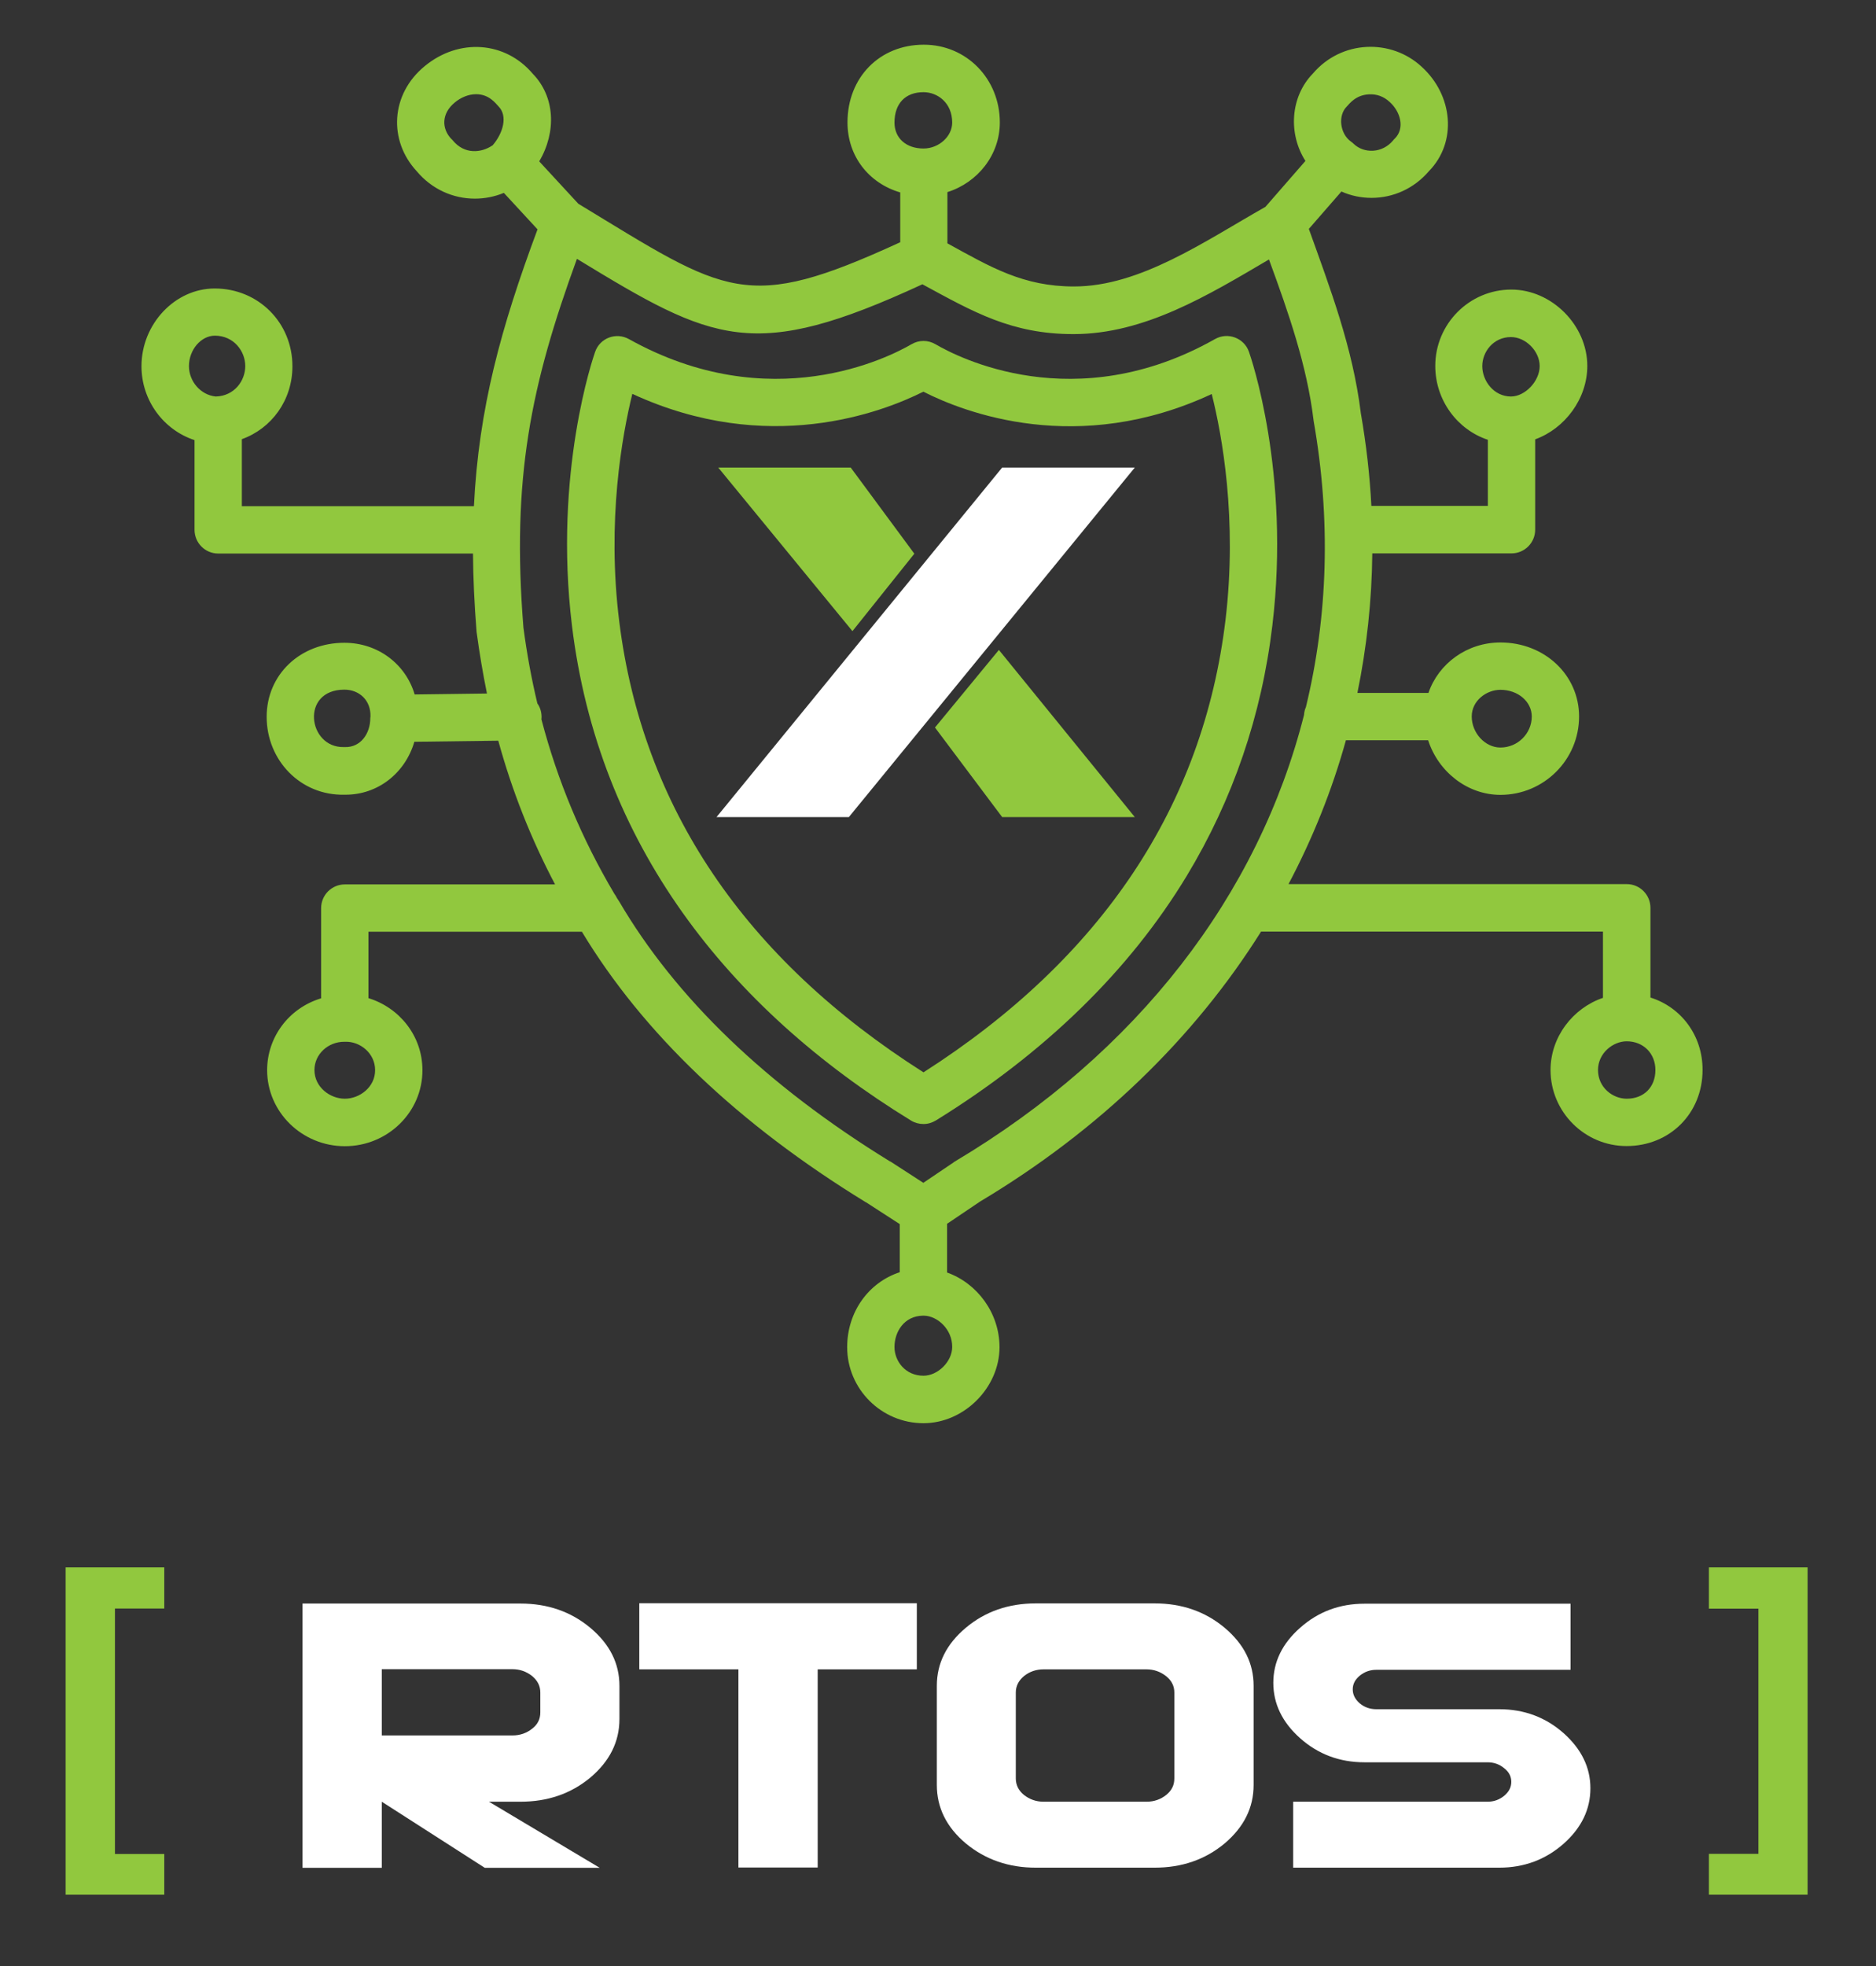
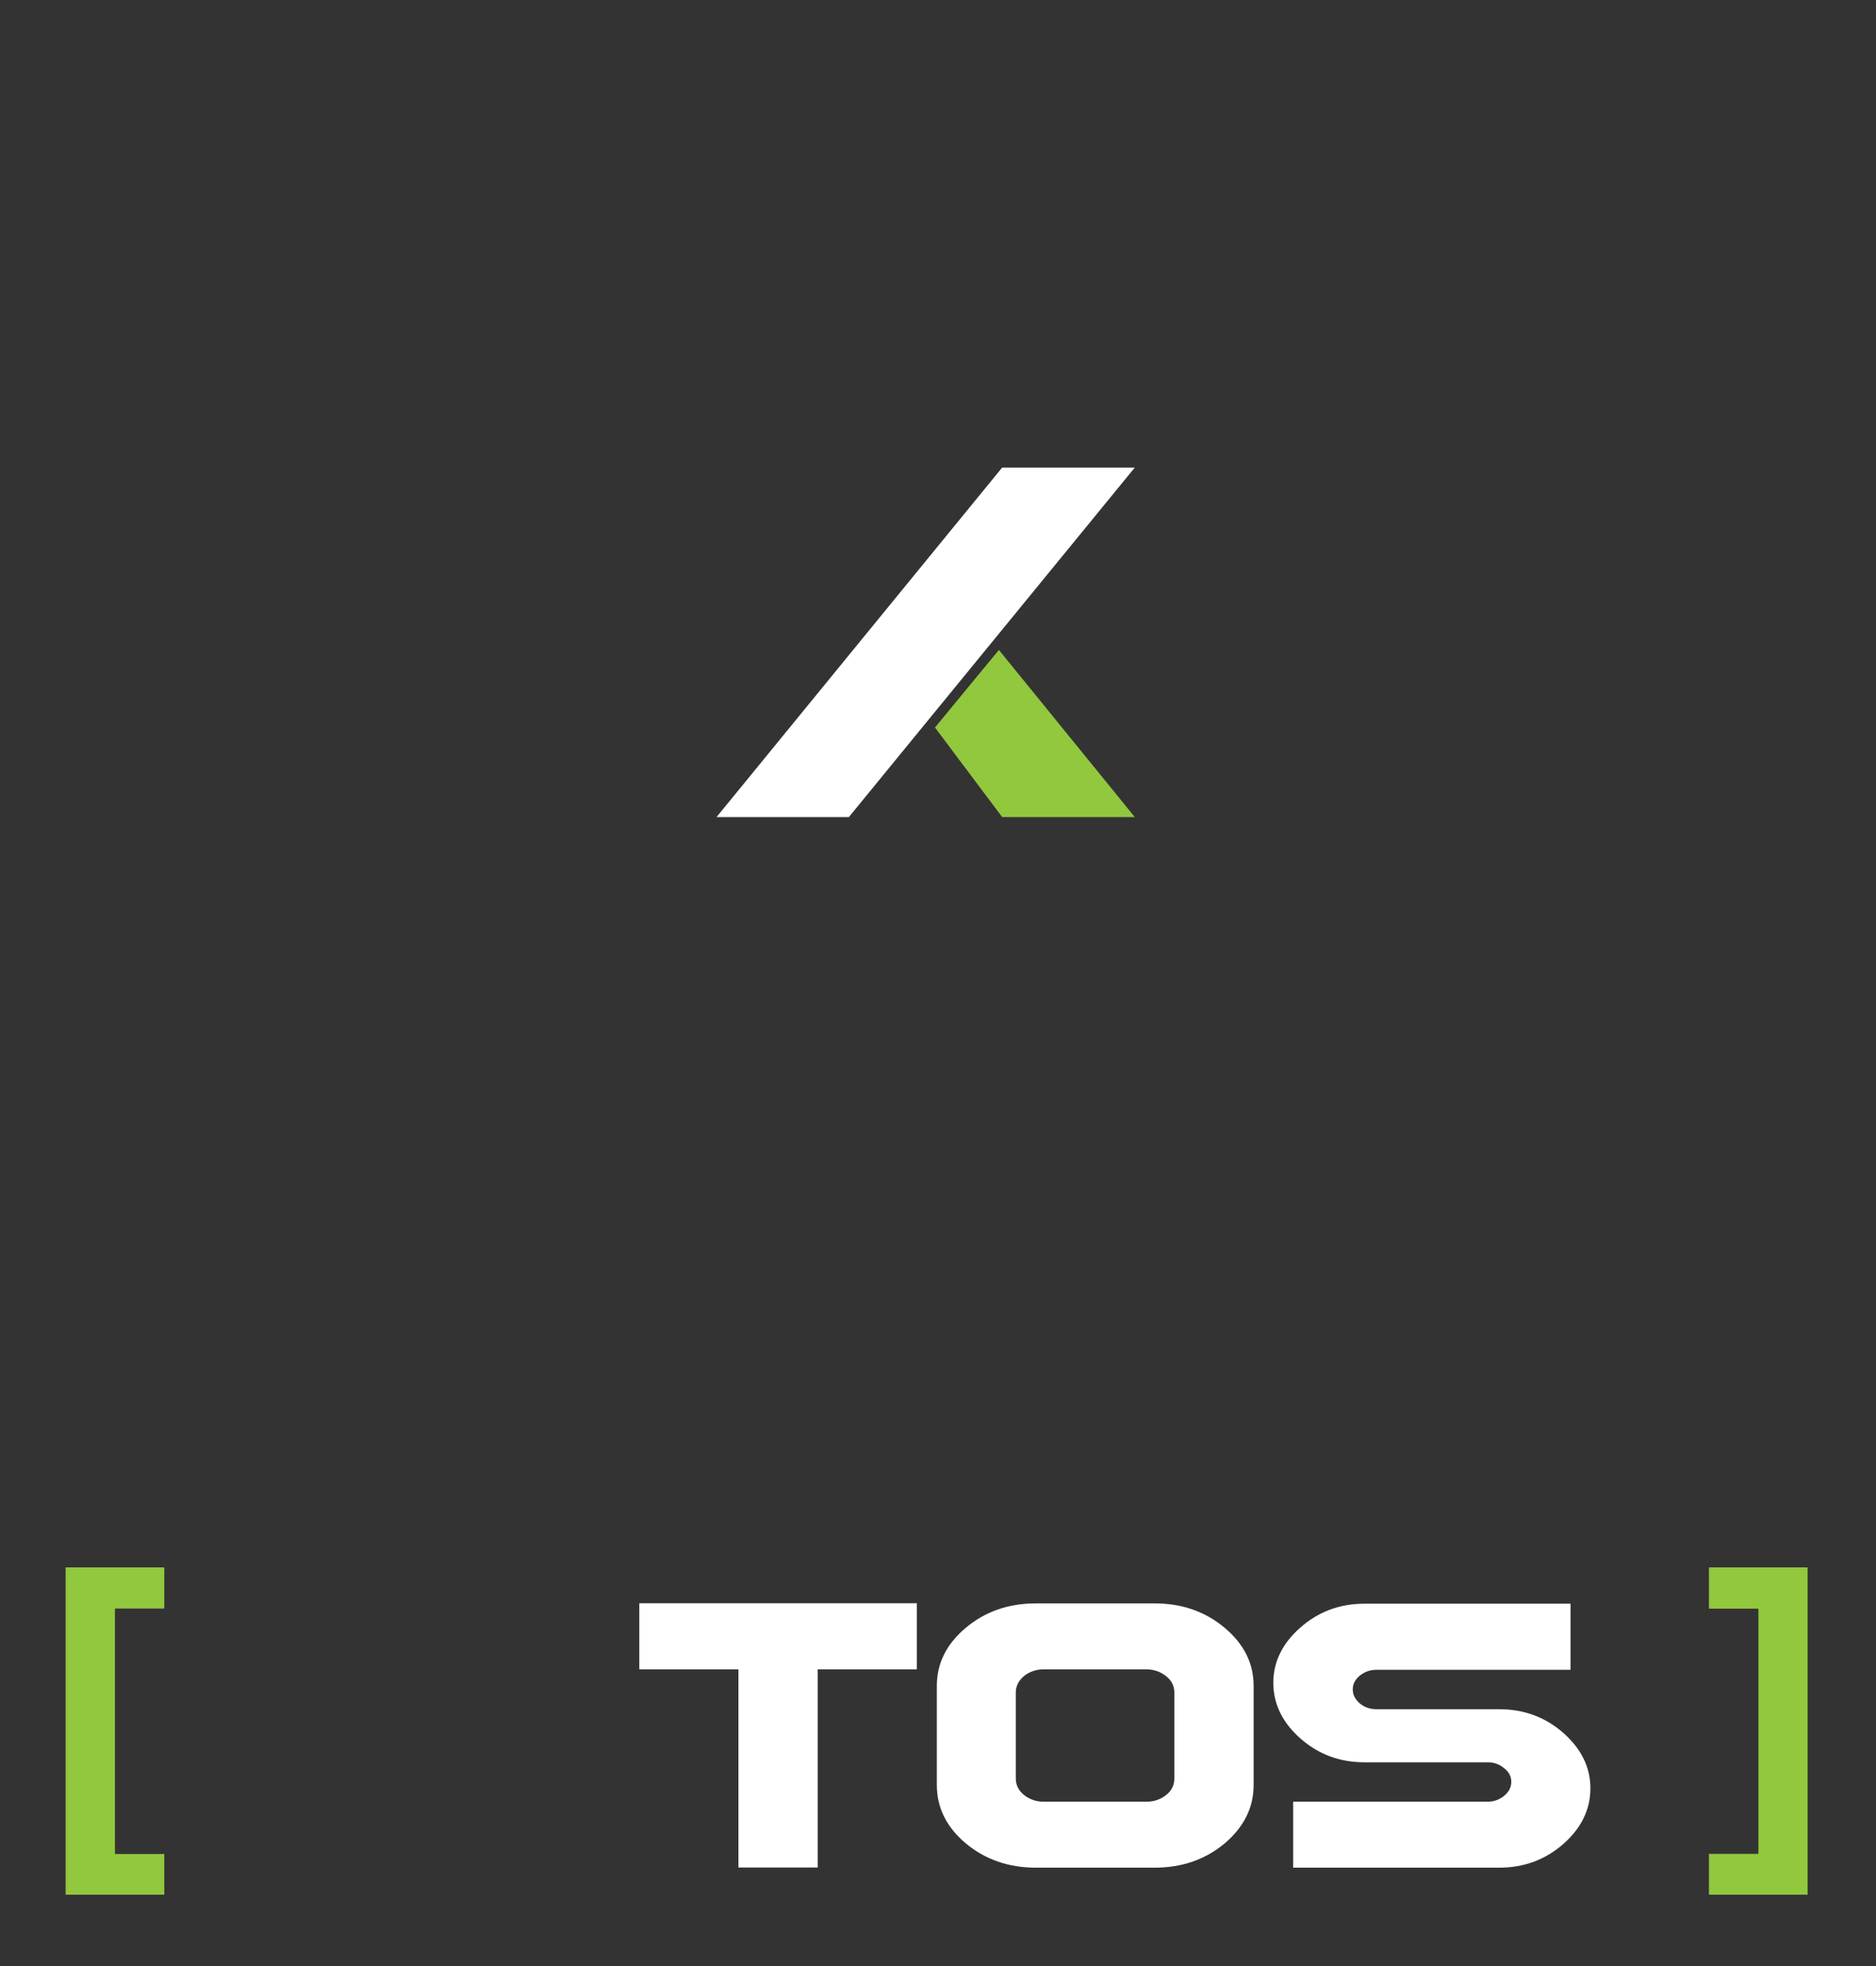
<svg xmlns="http://www.w3.org/2000/svg" version="1.1" id="Layer_1" x="0px" y="0px" viewBox="0 0 1209.3 1267.1" style="enable-background:new 0 0 1209.3 1267.1;" xml:space="preserve">
  <rect x="0" y="0" width="1209.3" height="1267.1" fill="#333333" stroke="none" />
  <style type="text/css">
	.st0{fill-rule:evenodd;clip-rule:evenodd;fill:#91C83E;}
	.st1{fill:#91C83E;}
	.st2{fill:#FFFFFF;}
</style>
  <g>
-     <path class="st0" d="M805.1,226.7c-3.1-8.9-13.6-12.9-21.9-8.2c-90.2,50.9-165.9,11.7-180.2,3.3c-4.8-2.8-10.6-2.8-15.4,0   c-14.4,8.4-90.9,47.6-182.2-3.3c-8.3-4.6-18.7-0.7-21.8,8.3c-1.1,3.1-26.9,77.7-14.9,176.4c17.1,140.3,99.9,246.1,218.6,318.9   c2.5,1.5,5.2,2.2,8,2.2h0c2.8,0,5.5-0.8,8-2.3C673.6,678.5,728,625.5,765,564.4c29.7-49.1,48.3-103.4,55.2-161.5   C832,304.3,806.2,229.8,805.1,226.7z M790,399.3C775.6,519.4,710.2,617.5,595.3,691c-115.1-73.1-181.1-170.7-196.1-290.3   c-8.2-65.4,1.9-120.4,8.4-146.9c0,0,0,0,0,0l0,0c0,0,0,0,0,0c87.3,40.3,161.1,11.9,187.6-1.4c26.4,13.4,99.5,41.8,185.9,1.5   C787.7,280.1,797.7,334.3,790,399.3z" />
-     <path class="st0" d="M1063.9,642.8V585c0-8.4-6.8-15.3-15.3-15.3H830.6c15.6-29.5,28.1-60.6,37-92.7h53   c6.5,20.2,25.2,35.2,46.6,35.2c28,0,50.7-22.6,50.7-50.5c0-26.8-22.3-47.7-50.7-47.7c-21.6,0-39.9,13.6-46.4,32.5H875   c6-29.2,9.3-59.3,9.6-89.9h89.7c8.4,0,15.3-6.8,15.3-15.3v-58.2c19.1-6.9,33.6-26.1,33.6-47.3c0-26.2-22.9-49.2-49-49.2   c-27,0-49,22.1-49,49.2c0,22.2,14.3,41.1,33.9,47.6v42.6h-75.1c-1-19.7-3.3-39.7-6.8-59.8l0,0c-5.2-42.4-19.9-80.7-33.5-118.7   l21-24.1c6,2.7,12.6,4.1,19.4,4.1l0,0c13.9,0,27.3-5.9,37-17.2c18.4-18.8,15.5-49-4.7-67.3c-19.5-18.1-51.5-17.4-70.1,4.4   c-14.7,15.1-15.9,39-4.8,56.3l-25.8,29.6c-39.7,22.5-80.9,51.3-123.4,51.3c-32.7,0-53.6-12.4-81.6-27.8v-33   c19.6-6.2,33.8-24,33.8-44.9c0-28.1-21.5-50.1-49-50.1c-28.5,0-49.2,21.1-49.2,50.1c0,21.8,13.8,39.2,34,45.1v32.1   C480.4,202,469,189.7,372.8,131.3L347.6,104c11.3-19.3,10.1-41.8-4.2-56.5c-17.7-20.9-47.5-23.1-69.6-4.9   c-22.2,18.2-23.4,48.1-5.2,67.7c9.8,11.7,23.5,17.7,37.5,17.7l0,0c6.3,0,12.6-1.2,18.7-3.7l21.7,23.5   c-23.6,63.4-37.9,115.3-41,178.4H155.9v-43.2c19.2-6.9,32.6-25.1,32.6-47c0-28.1-22-50.1-50.1-50.1c-25.6,0-47.2,22.9-47.2,50.1   c0,22.1,14.3,41.1,34.2,47.6v57.8c0,8.4,6.8,15.3,15.3,15.3h164.2c0.1,15.9,0.9,32.5,2.3,50.3c0,0.3,0.1,0.5,0.1,0.8   c1.8,13.3,4,26.3,6.6,39.1l-46.6,0.6c-5.8-19.6-23.7-33.3-45.3-33.3c-28.5,0-50.1,20.5-50.1,47.7c0,28.1,21.9,50.8,50,50.2h0.9l0,0   c20.6,0,38.3-13.7,44.3-34.1l54.1-0.7c8.9,32.4,21.1,63.2,36.6,92.6H222.3c-8.4,0-15.3,6.8-15.3,15.3v58.1   c-21.1,6.4-34.8,25.3-34.8,46.3c0,27,22.5,49,50.1,49s50.1-22,50-49c0-22.3-15.1-40.4-34.8-46.4v-42.8h137.6   c39.4,65.3,100.9,124,183,174.3c0,0,0,0,0.1,0l21.8,14.1v31c-19.9,6.5-33.9,25.4-33.9,48.3c0,27,22.1,49,49.2,49   c26.1,0,49-22.9,49-49c0-22-14.4-41.2-33.8-48.1v-31.4l21.2-14.3c76.5-45.7,138-105.2,181.2-174h220.4V643   c-19.4,6.6-33.8,25.2-33.8,46.5c0,27,22,49,49,49c27.9,0,49-21.1,49-49C1097.6,667.3,1083.7,649,1063.9,642.8z M967.2,444.5   c11.3,0,20.2,7.6,20.2,17.2c0,11-9.1,20-20.2,20c-9.9,0-18.5-9.4-18.5-20C948.7,451.4,958.3,444.5,967.2,444.5z M974,217.2   c9.5,0,18.5,9.1,18.5,18.7c0,9.7-9.4,19.6-18.5,19.6c-11.1,0-18.5-10.1-18.5-19.6C955.5,226.8,962.6,217.2,974,217.2z M138.5,216.3   c12.2,0,19.6,10,19.6,19.6c0,9.5-7.1,19.3-19,19.6c-9.6-0.9-17.3-9.6-17.3-19.6C121.8,225.4,129.6,216.3,138.5,216.3z M238.7,462.7   c0,10.2-6.4,19-16.3,18.7h0c-0.2,0-0.7,0-0.8,0c-23.2,0.5-28.1-37,0.4-37c9.5,0,17.2,6.8,16.8,17.5   C238.7,462.3,238.7,462.5,238.7,462.7z M222.3,708c-9.5,0-19.6-7.4-19.6-18.5h0c0-10.2,8.8-18.2,19.2-18.2h0.7   c9.6-0.3,19.2,7.5,19.2,18.2C241.9,700.5,231.8,708,222.3,708z M868.2,68.6c1.8-1.9,5.7-7.3,14.1-7.8l0,0c5.1-0.3,9.6,1.3,13.5,4.9   c7.1,6.4,9.9,17.1,3.3,23.6c-0.4,0.3-0.7,0.7-1,1.1c-7,8.5-18.9,8.7-25.6,2.2c-0.5-0.5-1.1-1-1.7-1.4   C863.7,86.1,862.3,74.4,868.2,68.6z M595.3,59.4c9,0,18.5,6.8,18.5,19.6c0,8.9-8.6,16.7-18.5,16.7c-11.2,0-18.7-6.7-18.7-16.7   C576.6,66.7,583.6,59.4,595.3,59.4z M291.8,90.4c-0.2-0.3-0.5-0.6-0.8-0.8c-6.5-6.8-6.4-16.5,2.1-23.5c3.9-3.3,8.9-5.4,13.8-5.4   c8.6,0,12.8,6.2,14.4,7.8c6.2,6.2,3,17.3-3.7,25.1C310.3,98.6,299.4,99.7,291.8,90.4z M595.3,886.5c-11.7,0-18.7-9.4-18.7-18.5   c0-9.9,6.3-20,18.3-20.2c0.1,0,0.3,0,0.4,0c0.1,0,0.3,0,0.4,0c8.6,0.2,18.2,8.8,18.1,20.2C613.8,877.3,604.6,886.5,595.3,886.5z    M615.6,748.4L615.6,748.4c-0.3,0.2-0.7,0.4-1,0.7l-19.4,13.1l-20.7-13.4c-0.2-0.2-0.5-0.3-0.8-0.4   c-79.4-48.8-138.2-105.3-174.8-167.9c-0.1-0.1-0.1-0.2-0.2-0.2c-0.3-0.5-0.6-1.1-1-1.6c-0.5-1-1-1.9-1.7-2.8   c-20.9-35.3-36.5-72.4-47-112.4c0.1-0.6,0.1-1.3,0.1-1.9c-0.1-3.1-1-5.9-2.7-8.3c-3.8-15.9-6.8-32.2-9-49   c-7.7-96.3,4.8-156.1,34.5-237.5c88.3,53.8,113.7,66.8,222.7,16.4c33,17.9,57.5,32.1,97.4,32.1c45.8,0,86.9-25.1,126-48.1   c12.8,34.8,24.5,68.6,28.7,103.3c0,0.3,0.1,0.5,0.1,0.8c11.2,63.7,9.2,125.9-5,184.4c-0.7,1.5-1.1,3.2-1.2,5   C811.2,576.7,733.4,678.2,615.6,748.4z M1048.6,708c-8.9,0-18.5-7.1-18.5-18.5c0-10.9,9.7-18.5,18.5-18.5   c10.7,0,18.5,7.8,18.5,18.5C1067.1,700.5,1059.7,708,1048.6,708z" />
-   </g>
+     </g>
  <path class="st1" d="M105.9,1220.9H42.3V1010h63.6v26.5H74.1v158.2h31.8C105.9,1194.7,105.9,1220.9,105.9,1220.9z" />
-   <path class="st2" d="M399.3,1107.7c0,14.7-6.3,27.2-18.7,37.7c-12.6,10.5-27.7,15.6-45.1,15.6h-20.3l71.4,42.6h-74.1l-66.4-42.6  v42.6H195v-170.3h140.5c17.6,0,32.7,5.3,45.1,15.7c12.5,10.5,18.7,22.9,18.7,37.4V1107.7z M348.3,1103.5v-12.9  c0-4.1-1.7-7.6-5.3-10.6c-3.7-2.9-7.9-4.4-12.7-4.4h-84.2v42.7h84.3c4.8,0,9.1-1.5,12.7-4.4C346.6,1111.2,348.3,1107.7,348.3,1103.5  z" />
  <path class="st2" d="M591,1075.7h-63.9v127.7H476v-127.7h-63.9v-42.6H591L591,1075.7L591,1075.7z" />
  <path class="st2" d="M808.1,1150.2c0,14.7-6.3,27.2-18.7,37.7c-12.6,10.5-27.7,15.6-45.1,15.6h-76.6c-17.5,0-32.5-5.2-45.1-15.6  c-12.5-10.5-18.7-23.1-18.7-37.7v-63.9c0-14.6,6.3-27,18.7-37.4c12.5-10.5,27.6-15.7,45.1-15.7h76.6c17.6,0,32.7,5.3,45.1,15.7  c12.5,10.5,18.7,22.9,18.7,37.4V1150.2z M757,1146v-55.4c0-4.1-1.7-7.6-5.3-10.5c-3.7-2.9-7.9-4.4-12.7-4.4h-66.3  c-4.8,0-9.1,1.5-12.7,4.4c-3.4,2.9-5.2,6.4-5.2,10.5v55.4c0,4.1,1.7,7.7,5.2,10.6c3.7,2.9,7.9,4.4,12.7,4.4h66.4  c4.8,0,9.1-1.5,12.7-4.4C755.4,1153.7,757,1150.2,757,1146z" />
  <path class="st2" d="M1025.2,1152.3c0,13.6-5.7,25.5-17.3,35.8c-11.6,10.2-25.4,15.4-41.5,15.4H833.6V1161h125.3  c4.1,0,7.6-1.3,10.7-3.8c3.1-2.6,4.6-5.5,4.6-9s-1.5-6.4-4.6-8.8c-3.1-2.6-6.7-3.8-10.7-3.8h-79.3c-16.1,0-29.9-5.2-41.5-15.5  c-11.6-10.3-17.3-22.3-17.3-35.7s5.7-25.3,17.3-35.5c11.6-10.3,25.4-15.5,41.5-15.5h132.8v42.6H887.2c-4.1,0-7.6,1.3-10.7,3.8  c-3,2.5-4.5,5.4-4.5,8.8s1.5,6.4,4.5,9c3.1,2.6,6.7,3.8,10.7,3.8h79.3c16,0,29.9,5.2,41.5,15.5  C1019.3,1127,1025.2,1138.8,1025.2,1152.3z" />
  <path class="st1" d="M1165.2,1220.9h-63.6v-26.3h31.9v-158h-31.9V1010h63.6V1220.9z" />
-   <path class="st1" d="M463,301.3l86.5,105.4l39.9-49.9l-41-55.5H463" />
  <polyline class="st1" points="731.5,526.5 643.9,418.8 602.7,468.8 646,526.5 731.5,526.5 " />
  <polygon class="st2" points="646,301.3 461.9,526.5 547.2,526.5 731.5,301.3 " />
</svg>